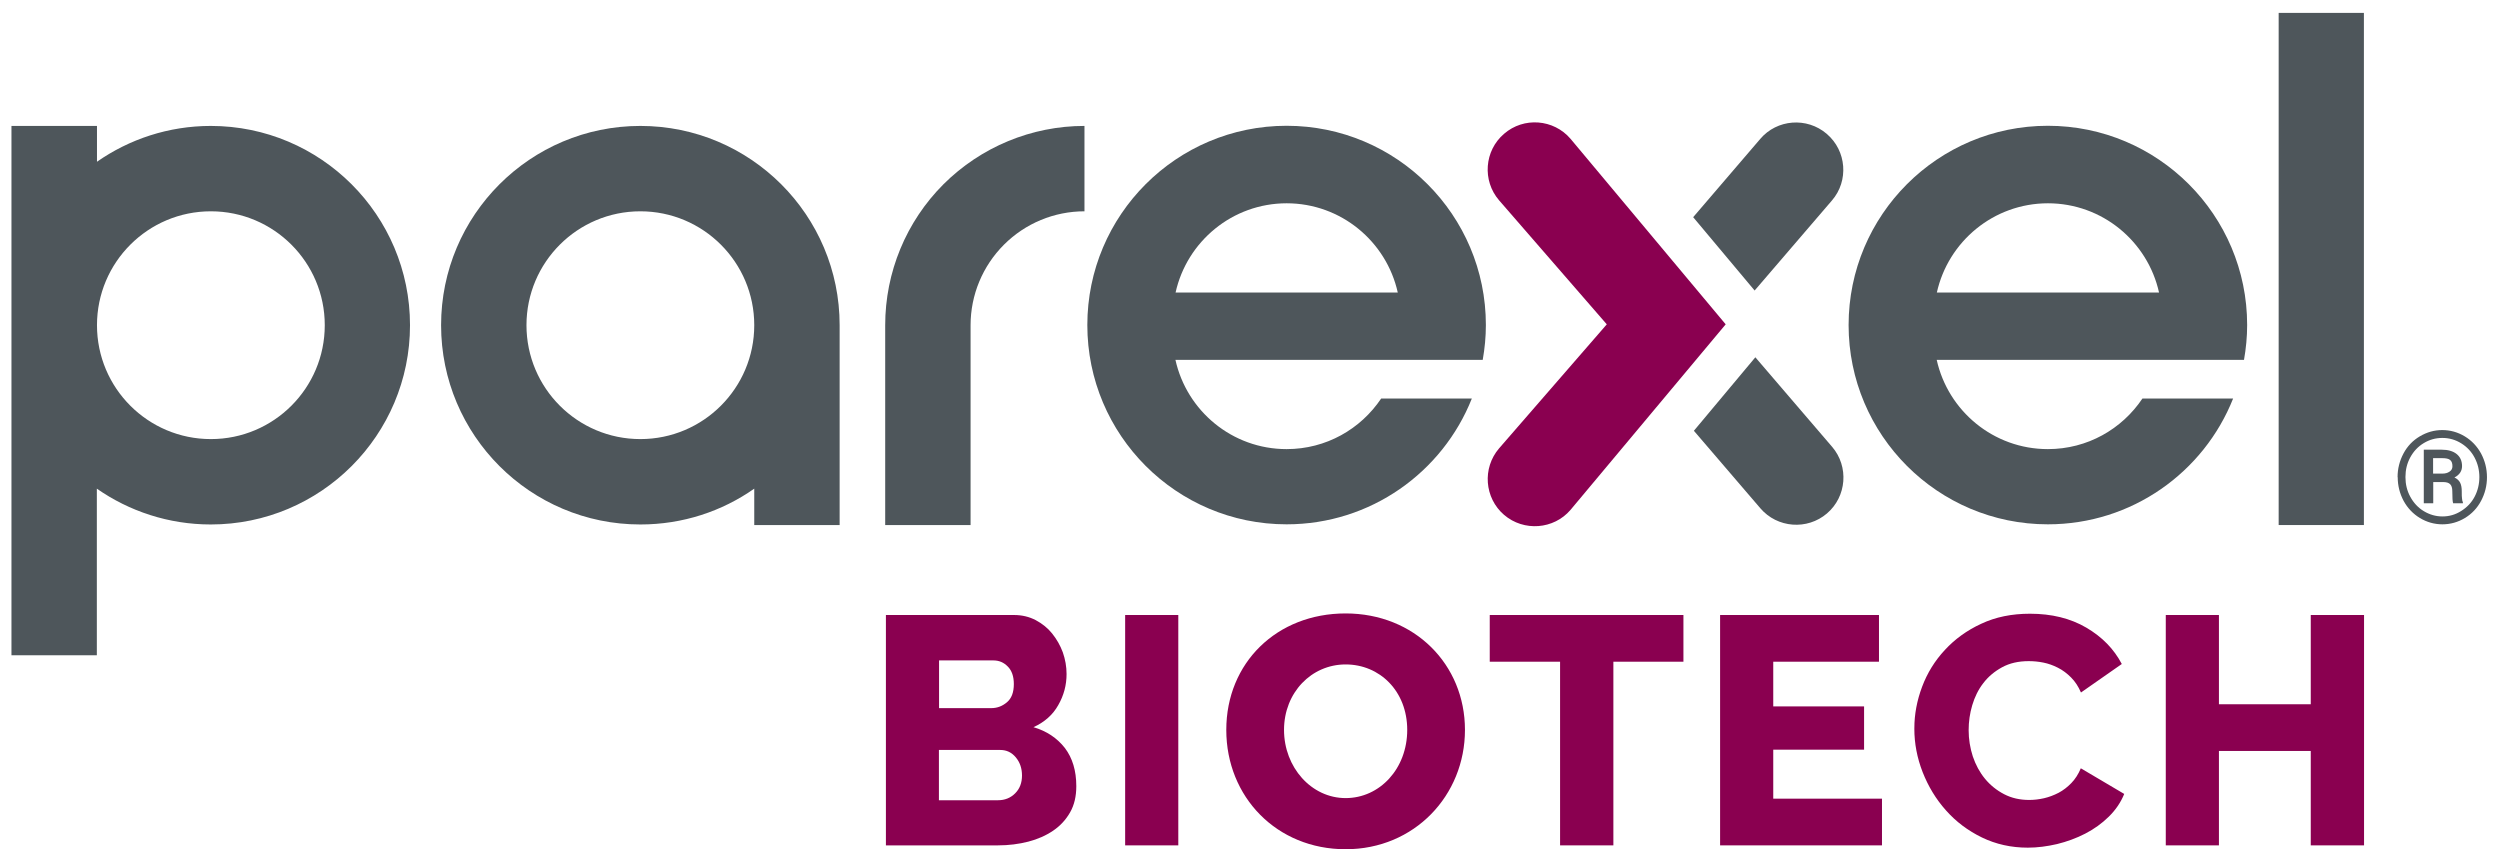
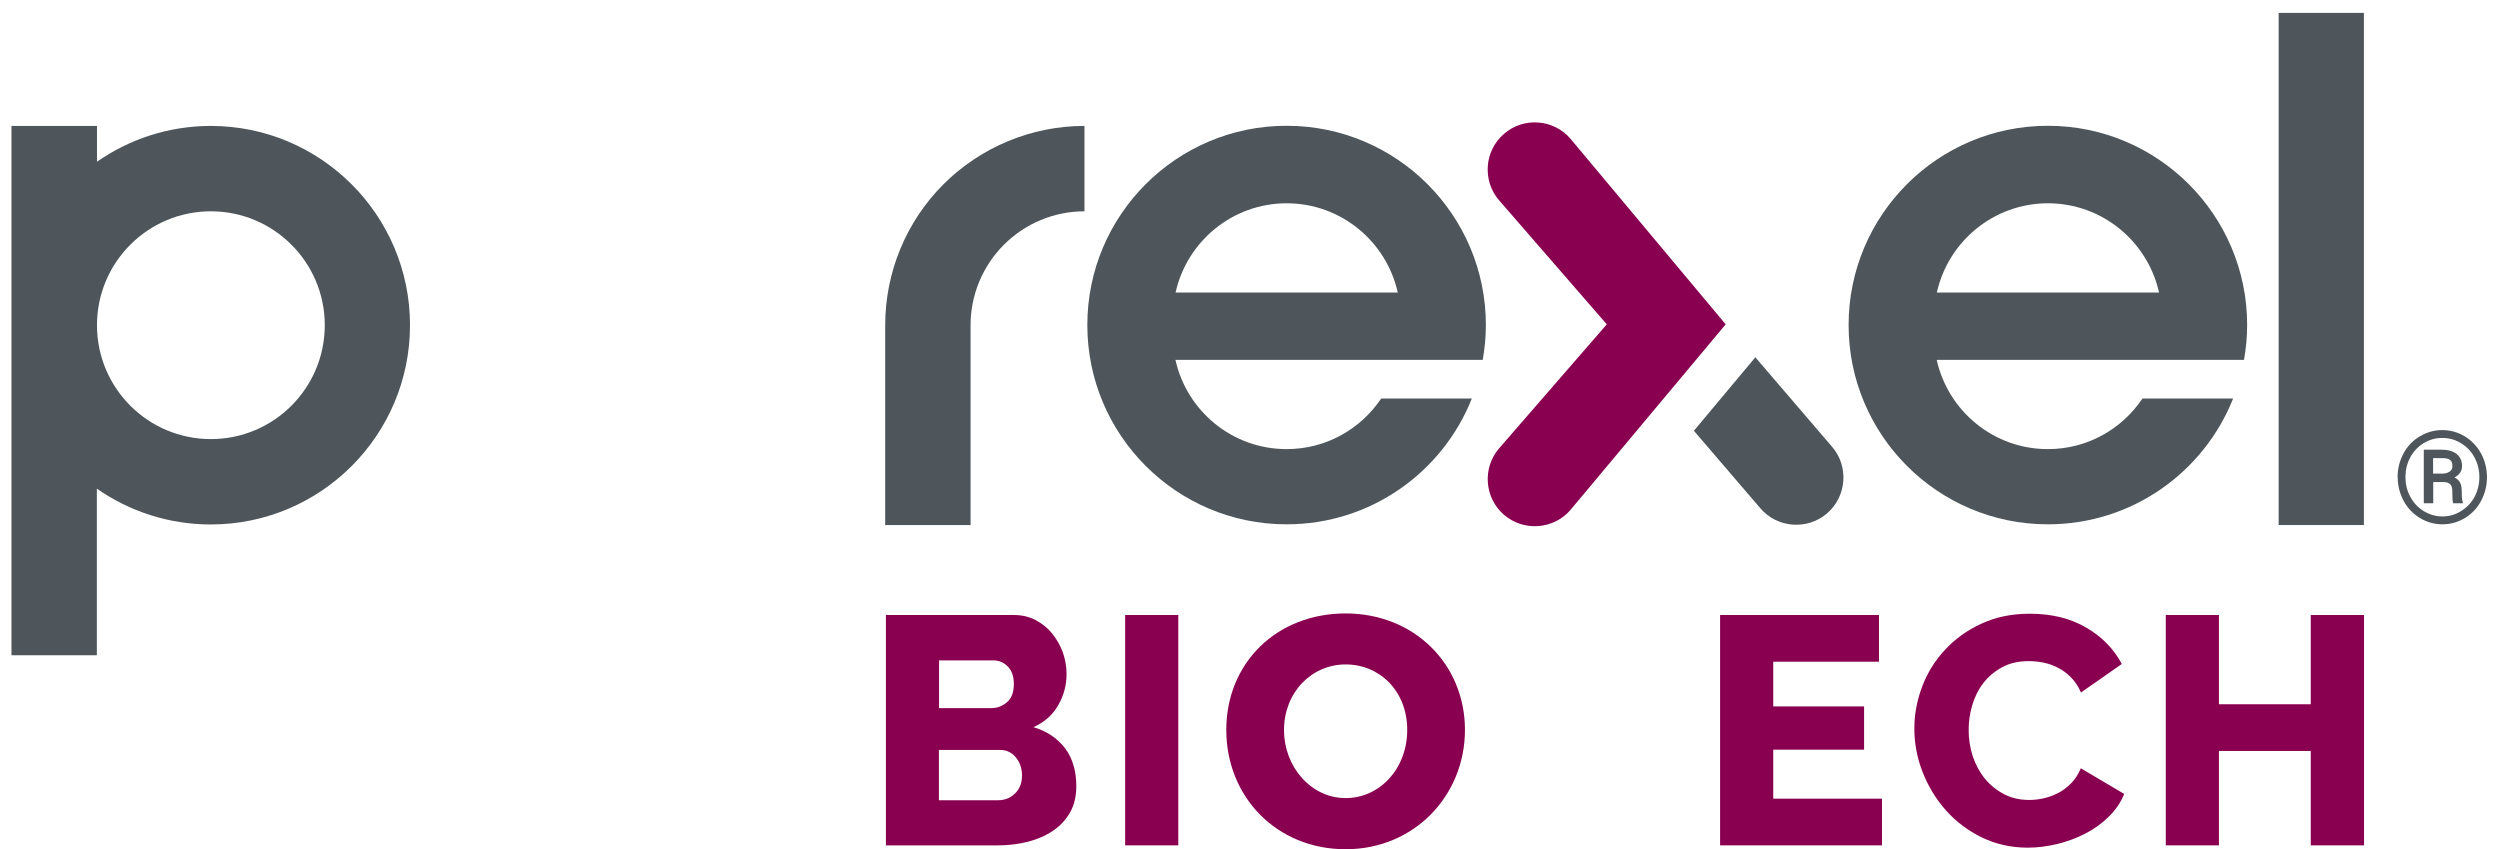
<svg xmlns="http://www.w3.org/2000/svg" id="Layer_1" data-name="Layer 1" version="1.1" viewBox="0 0 174.51 59.27">
  <defs>
    <style>
      .cls-1 {
        fill: #8a0050;
      }

      .cls-1, .cls-2 {
        stroke-width: 0px;
      }

      .cls-2 {
        fill: #4e565b;
      }
    </style>
  </defs>
  <path class="cls-1" d="M75.13,54.89c0,.69-.14,1.3-.43,1.81-.29.51-.68.94-1.18,1.28-.5.34-1.08.6-1.74.77-.66.17-1.37.26-2.11.26h-7.83v-16.08h8.94c.56,0,1.06.12,1.52.36.45.24.84.55,1.15.94s.56.82.74,1.31c.17.49.26.99.26,1.51,0,.77-.19,1.49-.58,2.17-.38.68-.96,1.19-1.73,1.54.92.27,1.65.76,2.19,1.45.53.7.8,1.58.8,2.67M65.55,46.1v3.33h3.65c.41,0,.77-.14,1.09-.41s.48-.69.48-1.27c0-.53-.14-.94-.42-1.22-.28-.29-.61-.43-1.01-.43h-3.78ZM71.34,54.14c0-.5-.14-.92-.43-1.27-.29-.35-.65-.52-1.09-.52h-4.28v3.51h4.12c.48,0,.88-.16,1.2-.48.32-.32.48-.73.48-1.25" />
  <rect class="cls-1" x="78.54" y="42.93" width="3.71" height="16.08" />
  <path class="cls-1" d="M93.93,42.82c4.81,0,8.33,3.56,8.33,8.13s-3.52,8.33-8.33,8.33-8.33-3.65-8.33-8.33,3.52-8.13,8.33-8.13M93.93,55.71c2.38,0,4.3-2.05,4.3-4.76s-1.92-4.57-4.3-4.57-4.3,1.96-4.3,4.57,1.91,4.76,4.3,4.76" />
-   <polygon class="cls-1" points="117.51 46.19 112.62 46.19 112.62 59.01 108.9 59.01 108.9 46.19 103.99 46.19 103.99 42.93 117.51 42.93 117.51 46.19" />
  <polygon class="cls-1" points="131.37 55.75 131.37 59.01 120.07 59.01 120.07 42.93 131.16 42.93 131.16 46.19 123.78 46.19 123.78 49.31 130.12 49.31 130.12 52.33 123.78 52.33 123.78 55.75 131.37 55.75" />
  <path class="cls-1" d="M133.63,50.83c0-.97.18-1.93.54-2.89.36-.96.89-1.82,1.59-2.57.69-.75,1.54-1.37,2.54-1.83,1-.47,2.13-.7,3.4-.7,1.51,0,2.82.32,3.93.97,1.11.65,1.93,1.49,2.48,2.54l-2.85,1.99c-.18-.42-.41-.77-.69-1.05-.28-.28-.58-.51-.92-.68-.33-.17-.67-.29-1.02-.36-.35-.07-.69-.1-1.02-.1-.71,0-1.33.14-1.86.43-.53.29-.97.66-1.31,1.11-.35.45-.6.97-.77,1.54-.17.57-.25,1.15-.25,1.74,0,.63.1,1.24.29,1.83.2.59.48,1.11.85,1.56.37.45.82.81,1.34,1.08.52.27,1.1.4,1.75.4.33,0,.68-.04,1.03-.12.35-.08.69-.21,1.02-.38.32-.17.62-.4.89-.68.27-.28.49-.62.66-1.03l3.03,1.79c-.24.59-.6,1.12-1.08,1.59-.48.47-1.02.86-1.64,1.18-.62.32-1.28.56-1.97.73-.69.16-1.37.25-2.04.25-1.16,0-2.23-.24-3.2-.71-.97-.47-1.81-1.1-2.51-1.89-.7-.78-1.24-1.68-1.63-2.67-.39-1-.58-2.01-.58-3.03" />
  <polygon class="cls-1" points="165.02 42.93 165.02 59.01 161.3 59.01 161.3 52.42 154.89 52.42 154.89 59.01 151.18 59.01 151.18 42.93 154.89 42.93 154.89 49.16 161.3 49.16 161.3 42.93 165.02 42.93" />
  <path class="cls-2" d="M167.36,33.31c0-.59.14-1.14.41-1.65.27-.51.65-.91,1.14-1.2.49-.29,1.01-.44,1.57-.44s1.09.15,1.57.44.86.69,1.14,1.2c.27.51.41,1.06.41,1.65s-.14,1.14-.41,1.65c-.27.51-.65.91-1.13,1.2-.48.29-1.01.44-1.57.44s-1.09-.15-1.57-.44-.86-.69-1.14-1.2c-.27-.51-.41-1.06-.41-1.65M173.07,33.31c0-.49-.11-.94-.33-1.36-.22-.42-.53-.75-.93-1-.4-.25-.84-.38-1.32-.38s-.9.12-1.3.36c-.4.24-.71.57-.94.99-.23.42-.34.88-.34,1.38s.11.96.34,1.38c.23.42.54.76.94,1,.4.24.83.37,1.3.37s.9-.12,1.31-.38c.4-.25.72-.58.94-1,.22-.42.33-.88.33-1.37M169.85,33.65v1.48h-.66v-3.74h1.24c.45,0,.8.1,1.05.3.25.2.38.48.38.85,0,.34-.18.61-.53.79.19.09.32.21.4.37.08.16.11.36.11.6s0,.41.02.51c0,.1.03.18.06.25v.07h-.68c-.04-.1-.06-.38-.06-.85,0-.22-.05-.38-.15-.48-.1-.1-.26-.15-.48-.15h-.69ZM169.85,33.06h.63c.2,0,.37-.04.51-.14.14-.09.2-.22.2-.37,0-.21-.05-.35-.16-.44-.1-.09-.29-.13-.57-.13h-.62v1.08Z" />
  <rect class="cls-2" x="159.06" y=".9" width="5.95" height="35.75" />
  <path class="cls-1" d="M120.46,22.64h0l-10.83-12.95c-1.18-1.38-3.27-1.54-4.64-.35-1.38,1.18-1.53,3.27-.35,4.64l7.52,8.66-7.52,8.66c-1.18,1.38-1.02,3.46.35,4.64,1.38,1.18,3.47,1.02,4.64-.35l10.83-12.95Z" />
-   <path class="cls-2" d="M127.51,9.34c-1.38-1.18-3.47-1.02-4.64.36l-4.68,5.46,4.29,5.12,5.4-6.29c1.18-1.37,1.02-3.46-.36-4.64" />
  <path class="cls-2" d="M127.88,31.18l-5.35-6.24-4.29,5.13,4.64,5.41c1.18,1.38,3.27,1.54,4.65.36h0c1.38-1.18,1.54-3.27.36-4.65" />
  <path class="cls-2" d="M96.41,27.82c-1.43,2.13-3.84,3.53-6.6,3.53-3.8,0-6.97-2.67-7.76-6.23h21.45c.14-.79.22-1.6.22-2.43,0-7.68-6.23-13.91-13.91-13.91s-13.91,6.23-13.91,13.91,6.23,13.91,13.91,13.91c5.87,0,10.89-3.64,12.93-8.78h-6.33ZM89.81,14.19c3.8,0,6.97,2.67,7.76,6.23h-15.51c.79-3.56,3.96-6.23,7.76-6.23" />
  <path class="cls-2" d="M149.55,27.82c-1.43,2.13-3.84,3.53-6.6,3.53-3.8,0-6.97-2.67-7.76-6.23h21.45c.14-.79.22-1.6.22-2.43,0-7.68-6.23-13.91-13.91-13.91s-13.91,6.23-13.91,13.91,6.23,13.91,13.91,13.91c5.87,0,10.89-3.64,12.93-8.78h-6.33ZM142.95,14.19c3.8,0,6.97,2.67,7.76,6.23h-15.51c.79-3.56,3.96-6.23,7.76-6.23" />
  <path class="cls-2" d="M65.86,12.86c-2.61,2.61-4.07,6.15-4.07,9.84v13.95h5.96v-13.95h0c0-2.11.84-4.13,2.33-5.62,1.49-1.49,3.51-2.33,5.62-2.33v-5.96c-3.69,0-7.23,1.47-9.84,4.07" />
-   <path class="cls-2" d="M44.7,8.79c-7.68,0-13.91,6.23-13.91,13.91s6.23,13.91,13.91,13.91c2.96,0,5.7-.92,7.95-2.5v2.54h5.96v-13.95c0-7.68-6.23-13.91-13.91-13.91M44.7,30.65c-4.39,0-7.95-3.56-7.95-7.95s3.56-7.95,7.95-7.95,7.95,3.56,7.95,7.95-3.56,7.95-7.95,7.95" />
  <path class="cls-2" d="M14.72,8.79c-2.96,0-5.7.93-7.95,2.5v-2.5H.8v36.95h5.96v-11.63c2.25,1.57,5,2.5,7.95,2.5,7.68,0,13.91-6.23,13.91-13.91s-6.23-13.91-13.91-13.91M14.72,30.65c-4.39,0-7.95-3.56-7.95-7.95s3.56-7.95,7.95-7.95,7.95,3.56,7.95,7.95-3.56,7.95-7.95,7.95" />
</svg>